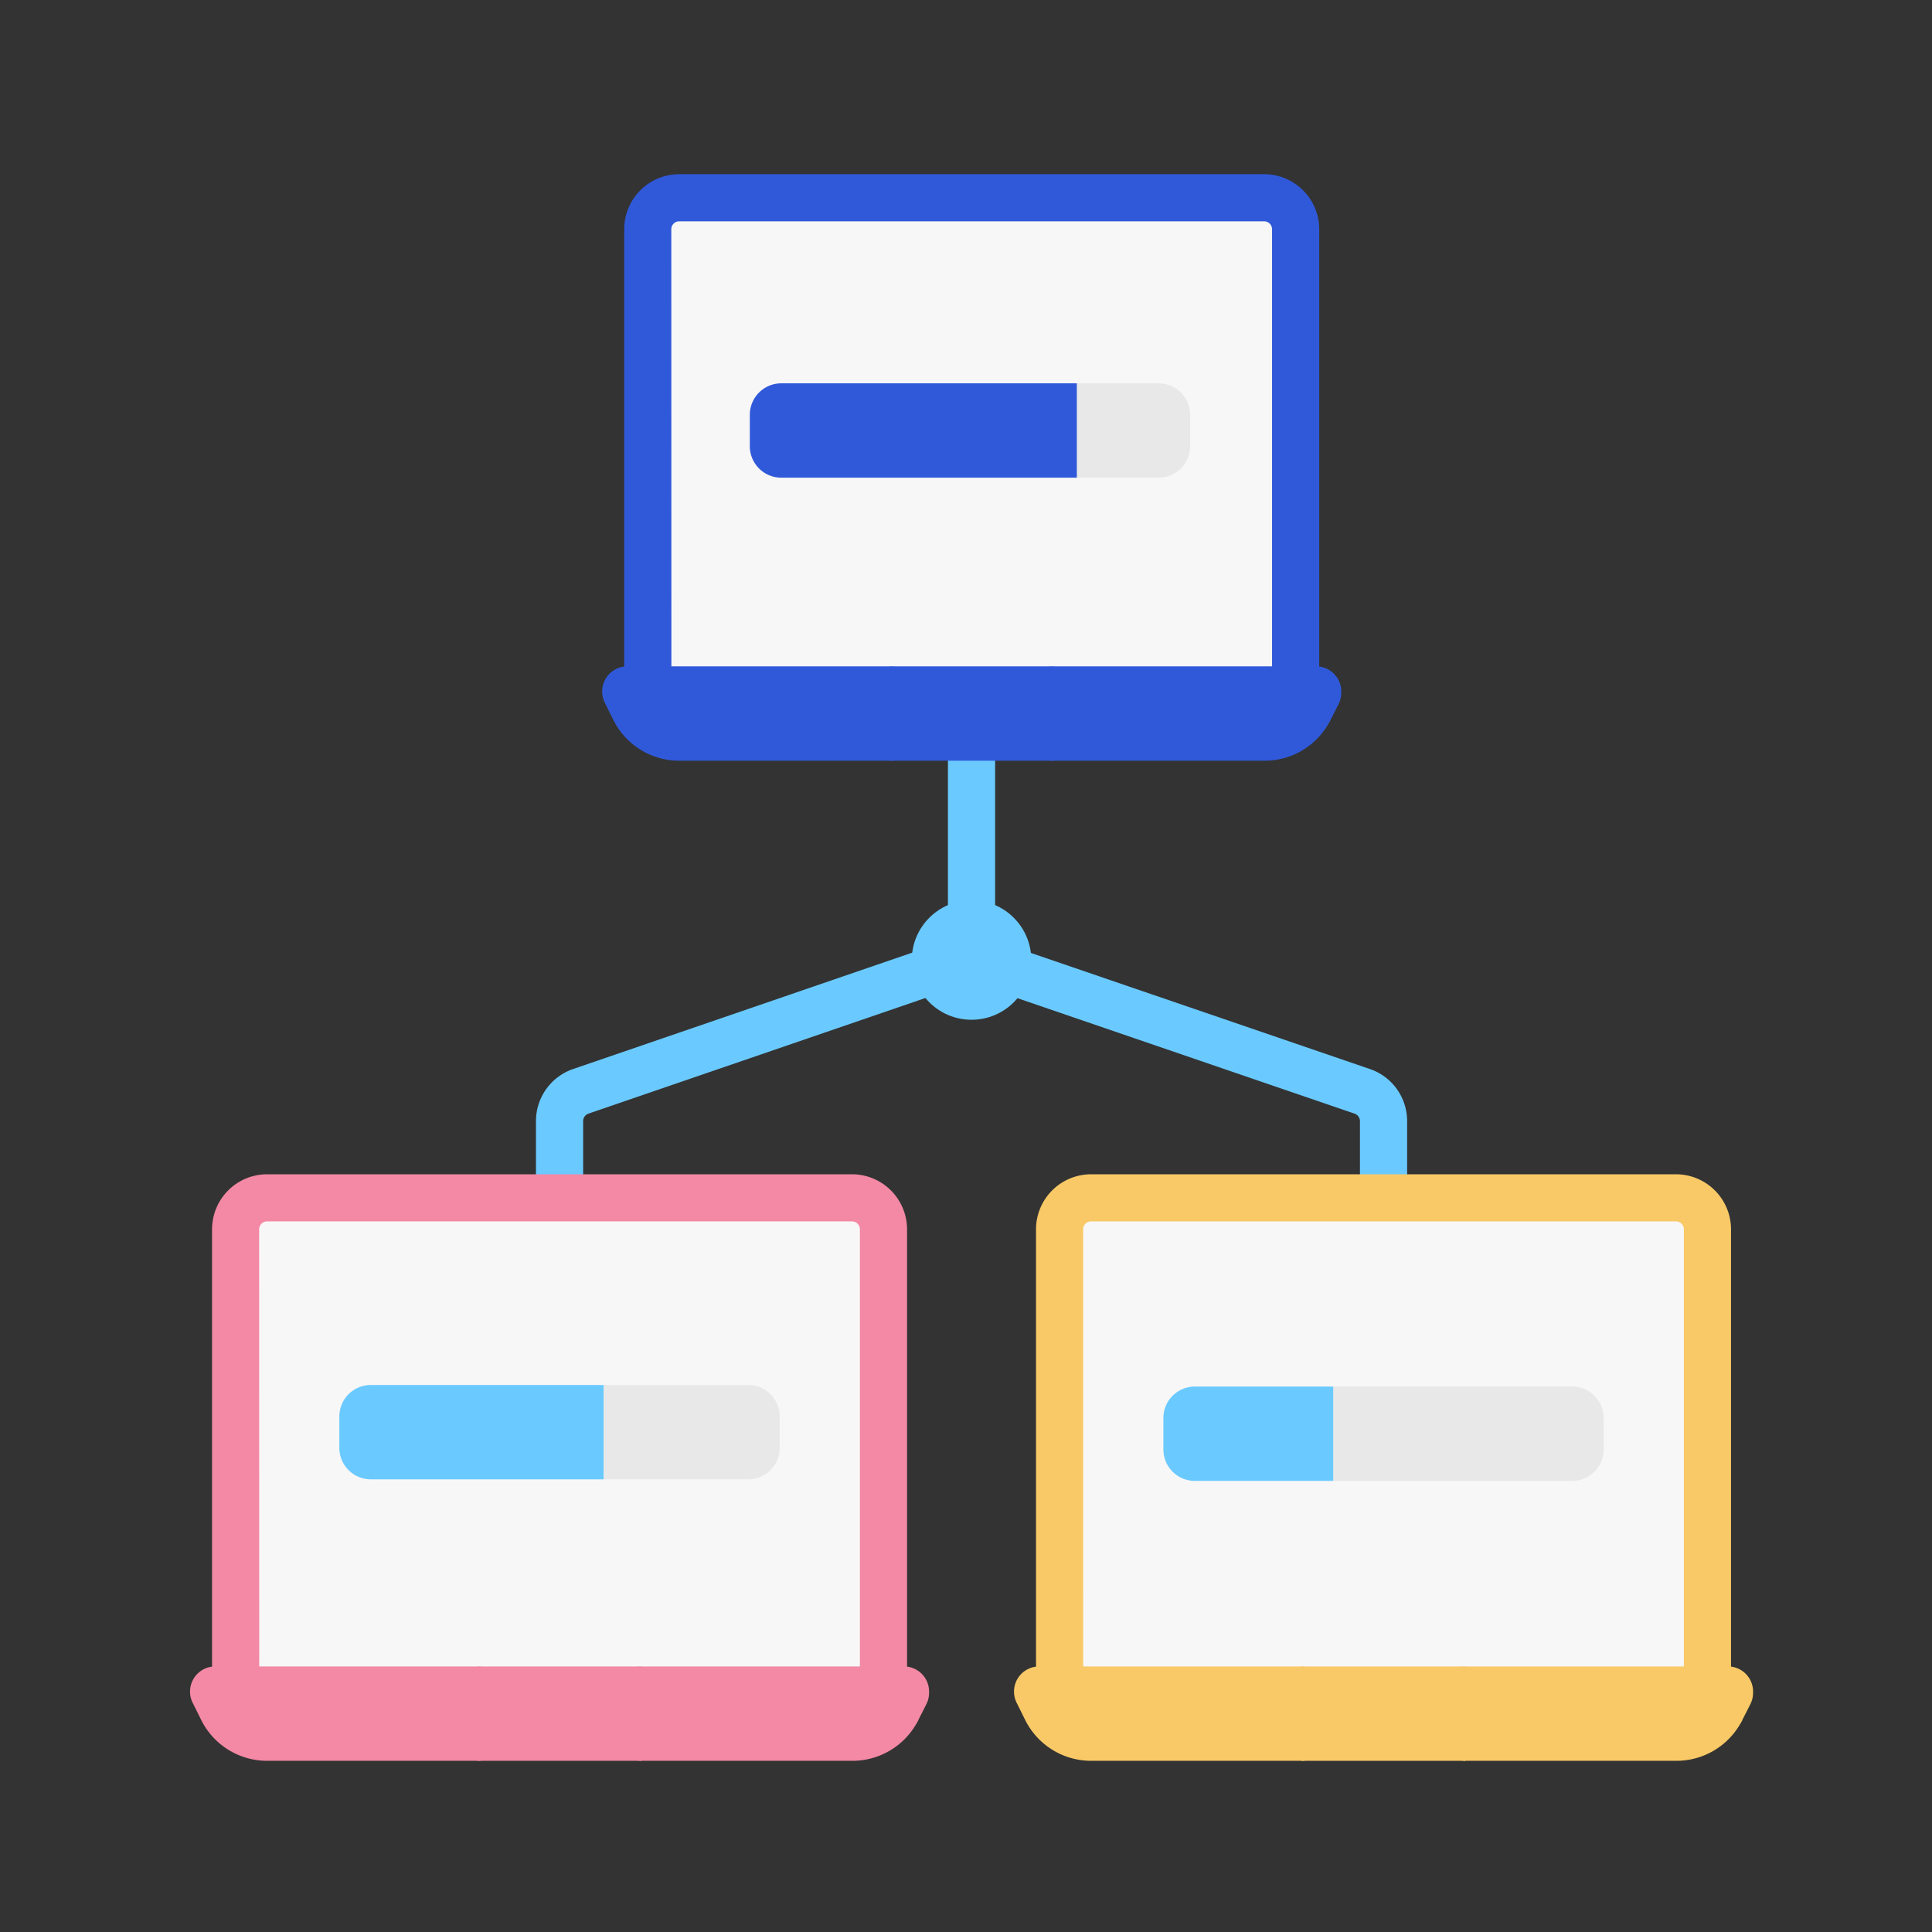
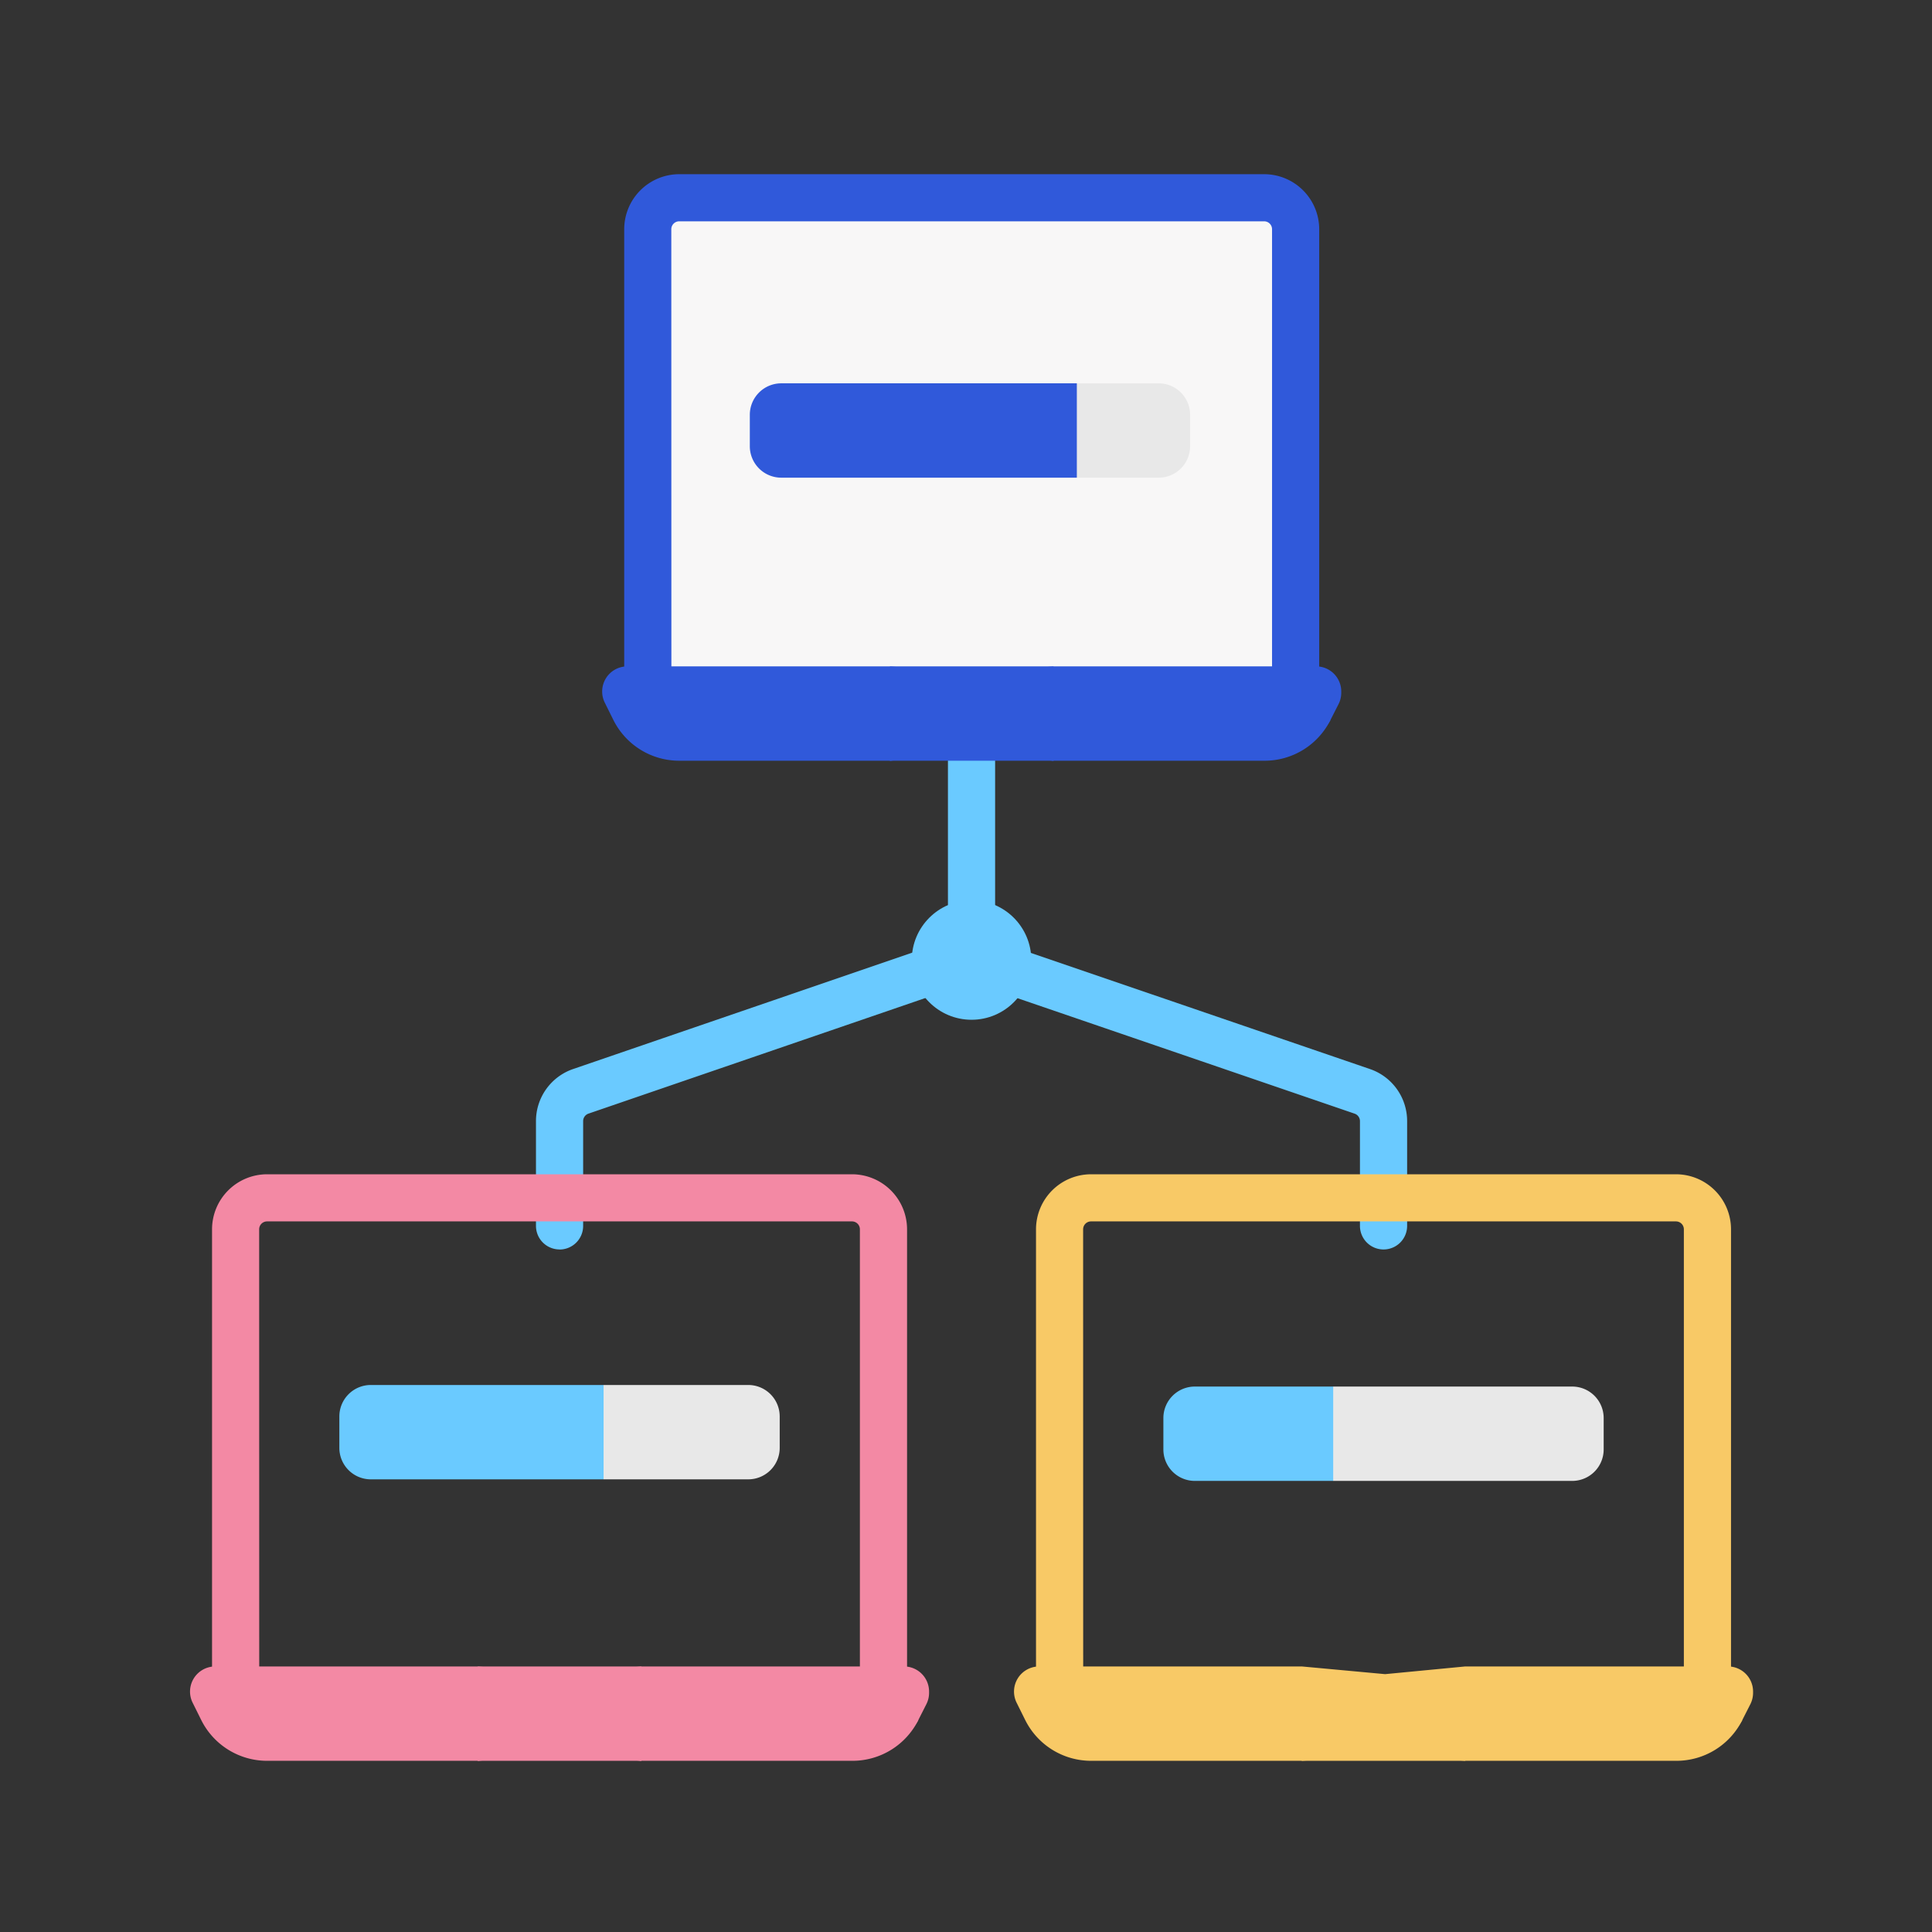
<svg xmlns="http://www.w3.org/2000/svg" width="122" height="122" viewBox="0 0 122 122">
  <rect x="0" y="0" width="122" height="122" fill="#333333" stroke="none" />
  <g id="Internet_scale_web_crawling" data-name="Internet scale web crawling" transform="translate(-745 -3167)">
    <rect id="Rectangle_3782" data-name="Rectangle 3782" width="122" height="122" transform="translate(745 3167)" fill="none" />
    <g id="connection_1_" data-name="connection (1)" transform="translate(753.25 3178)">
      <g id="Group_14586" data-name="Group 14586" transform="translate(25.595 32.569)">
        <g id="Group_14583" data-name="Group 14583" transform="translate(26.015)">
          <path id="Path_7584" data-name="Path 7584" d="M246.239,182.866a1.489,1.489,0,0,1-1.489-1.489V165.489a1.489,1.489,0,0,1,2.979,0v15.887A1.489,1.489,0,0,1,246.239,182.866Z" transform="translate(-244.75 -164)" fill="#6acaff" />
        </g>
        <g id="Group_14584" data-name="Group 14584" transform="translate(0 16.294)">
          <path id="Path_7585" data-name="Path 7585" d="M115.239,265.085a1.489,1.489,0,0,1-1.489-1.489v-6.617a3.473,3.473,0,0,1,2.361-3.292l22.019-7.556a1.489,1.489,0,1,1,.967,2.817l-22.025,7.558a.5.5,0,0,0-.343.472V263.6a1.489,1.489,0,0,1-1.489,1.489Z" transform="translate(-113.75 -246.049)" fill="#6acaff" />
        </g>
        <g id="Group_14585" data-name="Group 14585" transform="translate(28.614 16.295)">
          <path id="Path_7586" data-name="Path 7586" d="M282.74,265.088a1.489,1.489,0,0,1-1.489-1.489v-6.617a.5.5,0,0,0-.337-.47l-22.073-7.56a1.489,1.489,0,0,1,.965-2.818l22.068,7.558a3.472,3.472,0,0,1,2.356,3.29V263.6A1.489,1.489,0,0,1,282.74,265.088Z" transform="translate(-257.833 -246.052)" fill="#6acaff" />
        </g>
      </g>
      <g id="Group_14588" data-name="Group 14588" transform="translate(55.781 63.152)">
-         <path id="Path_7587" data-name="Path 7587" d="M319.174,325.5H282.236a1.986,1.986,0,0,0-1.986,1.986v29.571h40.91V327.486A1.986,1.986,0,0,0,319.174,325.5Z" transform="translate(-277.37 -324.011)" fill="#f8f7f7" />
        <g id="Group_14587" data-name="Group 14587" transform="translate(1.39)">
          <path id="Path_7589" data-name="Path 7589" d="M315.149,352.536h-40.91a1.489,1.489,0,0,1-1.489-1.489V321.475A3.479,3.479,0,0,1,276.225,318h36.938a3.479,3.479,0,0,1,3.475,3.475v29.571A1.489,1.489,0,0,1,315.149,352.536Zm-39.42-2.78H313.66v-28.28a.5.5,0,0,0-.5-.5H276.225a.5.5,0,0,0-.5.5Z" transform="translate(-272.75 -318)" fill="#f8c966" />
        </g>
        <path id="Path_7590" data-name="Path 7590" d="M312.524,477.917a4.78,4.78,0,0,1-4.339,2.343h-36.57a4.644,4.644,0,0,1-4.16-2.579l-.54-1.089c-.109-.219-.165-.063-.165-.307a1.585,1.585,0,0,1,1.585-1.585l1.108-.2h15.28l5.263.486,5.064-.486h16.586a1.585,1.585,0,0,1,1.585,1.585v.083a1.585,1.585,0,0,1-.172.718Z" transform="translate(-266.551 -443.421)" fill="#f8c966" />
        <path id="Path_7591" data-name="Path 7591" d="M311.744,477.876l-.02.04a4.647,4.647,0,0,1-4.141,2.542H294.248l-5.054-.4-5.273.4H270.616a4.647,4.647,0,0,1-4.16-2.58l-.54-1.088a1.586,1.586,0,0,1,1.42-2.29h1.307l.4.8a4.647,4.647,0,0,0,4.16,2.58Z" transform="translate(-265.75 -443.42)" fill="#f8c966" />
-         <path id="Path_7592" data-name="Path 7592" d="M367.577,474.5v5.958l-5.163-.619-5.163.619V474.5Z" transform="translate(-339.079 -443.421)" fill="#f8c966" />
        <path id="Path_7593" data-name="Path 7593" d="M357.25,491.5h10.327v2.582H357.25Z" transform="translate(-339.079 -457.044)" fill="#f8c966" />
      </g>
      <g id="Group_14590" data-name="Group 14590" transform="translate(3.75 63.152)">
-         <path id="Path_7594" data-name="Path 7594" d="M57.174,325.5H20.236a1.986,1.986,0,0,0-1.986,1.986v29.571H59.16V327.486A1.986,1.986,0,0,0,57.174,325.5Z" transform="translate(-15.37 -324.011)" fill="#f8f7f7" />
        <g id="Group_14589" data-name="Group 14589" transform="translate(1.39)">
          <path id="Path_7596" data-name="Path 7596" d="M53.149,352.536H12.239a1.489,1.489,0,0,1-1.489-1.489V321.475A3.479,3.479,0,0,1,14.225,318H51.163a3.479,3.479,0,0,1,3.475,3.475v29.571A1.489,1.489,0,0,1,53.149,352.536Zm-39.42-2.78H51.66v-28.28a.5.5,0,0,0-.5-.5H14.225a.5.5,0,0,0-.5.5Z" transform="translate(-10.75 -318)" fill="#f389a4" />
        </g>
        <path id="Path_7597" data-name="Path 7597" d="M50.524,477.917a4.78,4.78,0,0,1-4.339,2.343H9.614a4.644,4.644,0,0,1-4.16-2.579l-.54-1.089c-.109-.219-.165-.063-.165-.307A1.585,1.585,0,0,1,6.334,474.7l1.108-.2h15.28l5.263.486,5.064-.486H49.634a1.585,1.585,0,0,1,1.585,1.585v.083a1.584,1.584,0,0,1-.172.718Z" transform="translate(-4.551 -443.421)" fill="#f389a4" />
        <path id="Path_7598" data-name="Path 7598" d="M49.744,477.876l-.02.04a4.647,4.647,0,0,1-4.141,2.542H32.248l-5.054-.4-5.273.4H8.615a4.647,4.647,0,0,1-4.16-2.58l-.54-1.088a1.586,1.586,0,0,1,1.42-2.29H6.641l.4.8a4.647,4.647,0,0,0,4.16,2.58Z" transform="translate(-3.75 -443.42)" fill="#f389a4" />
        <path id="Path_7599" data-name="Path 7599" d="M105.577,474.5v5.958l-5.163-.619-5.163.619V474.5Z" transform="translate(-77.079 -443.421)" fill="#f389a4" />
        <path id="Path_7600" data-name="Path 7600" d="M95.25,491.5h10.327v2.582H95.25Z" transform="translate(-77.079 -457.044)" fill="#f389a4" />
      </g>
      <path id="Path_7601" data-name="Path 7601" d="M188.224,7.5H151.286A1.986,1.986,0,0,0,149.3,9.486V39.057h40.91V9.486A1.986,1.986,0,0,0,188.224,7.5Z" transform="translate(-116.645 -6.011)" fill="#f8f7f7" />
      <g id="Group_14591" data-name="Group 14591" transform="translate(31.166)">
        <path id="Path_7603" data-name="Path 7603" d="M184.2,34.536h-40.91a1.489,1.489,0,0,1-1.489-1.489V3.475A3.479,3.479,0,0,1,145.275,0h36.938a3.479,3.479,0,0,1,3.475,3.475V33.046A1.489,1.489,0,0,1,184.2,34.536Zm-39.42-2.78H182.71V3.475a.5.5,0,0,0-.5-.5H145.275a.5.5,0,0,0-.5.5Z" transform="translate(-141.8)" fill="#3059da" />
      </g>
      <path id="Path_7604" data-name="Path 7604" d="M181.575,159.917a4.78,4.78,0,0,1-4.339,2.343h-36.57a4.644,4.644,0,0,1-4.16-2.579l-.54-1.089c-.109-.219-.165-.063-.165-.307a1.585,1.585,0,0,1,1.585-1.585l1.108-.2h15.28l5.263.486,5.064-.486h16.586a1.585,1.585,0,0,1,1.585,1.585v.083a1.584,1.584,0,0,1-.172.718Z" transform="translate(-105.826 -125.421)" fill="#3059da" />
      <path id="Path_7605" data-name="Path 7605" d="M180.794,159.876l-.02.04a4.647,4.647,0,0,1-4.141,2.542H163.3l-5.054-.4-5.273.4H139.665a4.647,4.647,0,0,1-4.16-2.58l-.54-1.088a1.586,1.586,0,0,1,1.42-2.29h1.307l.4.8a4.647,4.647,0,0,0,4.161,2.58Z" transform="translate(-105.025 -125.42)" fill="#3059da" />
      <path id="Path_7606" data-name="Path 7606" d="M236.627,156.5v5.958l-5.163-.619-5.163.619V156.5Z" transform="translate(-178.353 -125.42)" fill="#3059da" />
-       <path id="Path_7607" data-name="Path 7607" d="M226.3,173.5h10.327v2.582H226.3Z" transform="translate(-178.353 -139.044)" fill="#3059da" />
+       <path id="Path_7607" data-name="Path 7607" d="M226.3,173.5h10.327v2.582H226.3" transform="translate(-178.353 -139.044)" fill="#3059da" />
      <circle id="Ellipse_171" data-name="Ellipse 171" cx="3.773" cy="3.773" r="3.773" transform="translate(49.327 45.849)" fill="#6acaff" />
      <path id="Path_7608" data-name="Path 7608" d="M142.739,386.986v1.986a1.987,1.987,0,0,1-1.986,1.986h-9.135l-.9-2.979.9-2.979h9.135A1.987,1.987,0,0,1,142.739,386.986Z" transform="translate(-101.753 -308.542)" fill="#e8e8e8" />
      <path id="Path_7609" data-name="Path 7609" d="M67.932,385v5.958h-14.7a1.987,1.987,0,0,1-1.986-1.986v-1.986A1.987,1.987,0,0,1,53.236,385Z" transform="translate(-38.067 -308.542)" fill="#6acaff" />
      <path id="Path_7610" data-name="Path 7610" d="M379.08,387.486v1.986a1.987,1.987,0,0,1-1.986,1.986H362l-1.3-3.078,1.3-2.88h15.093A1.987,1.987,0,0,1,379.08,387.486Z" transform="translate(-286.063 -308.943)" fill="#e8e8e8" />
      <path id="Path_7611" data-name="Path 7611" d="M288.425,68.486v1.986a1.987,1.987,0,0,1-1.986,1.986h-5.163l-1.109-2.575,1.109-3.382h5.163A1.987,1.987,0,0,1,288.425,68.486Z" transform="translate(-221.523 -53.294)" fill="#e8e8e8" />
      <g id="Group_14592" data-name="Group 14592" transform="translate(39.099 13.206)">
        <path id="Path_7612" data-name="Path 7612" d="M202.4,66.5v5.958H183.736a1.987,1.987,0,0,1-1.986-1.986V68.486a1.987,1.987,0,0,1,1.986-1.986Z" transform="translate(-181.75 -66.5)" fill="#3059da" />
        <path id="Path_7613" data-name="Path 7613" d="M323.974,385.5v5.958h-8.738a1.987,1.987,0,0,1-1.986-1.986v-1.986a1.987,1.987,0,0,1,1.986-1.986Z" transform="translate(-287.135 -322.149)" fill="#6acaff" />
      </g>
    </g>
  </g>
</svg>